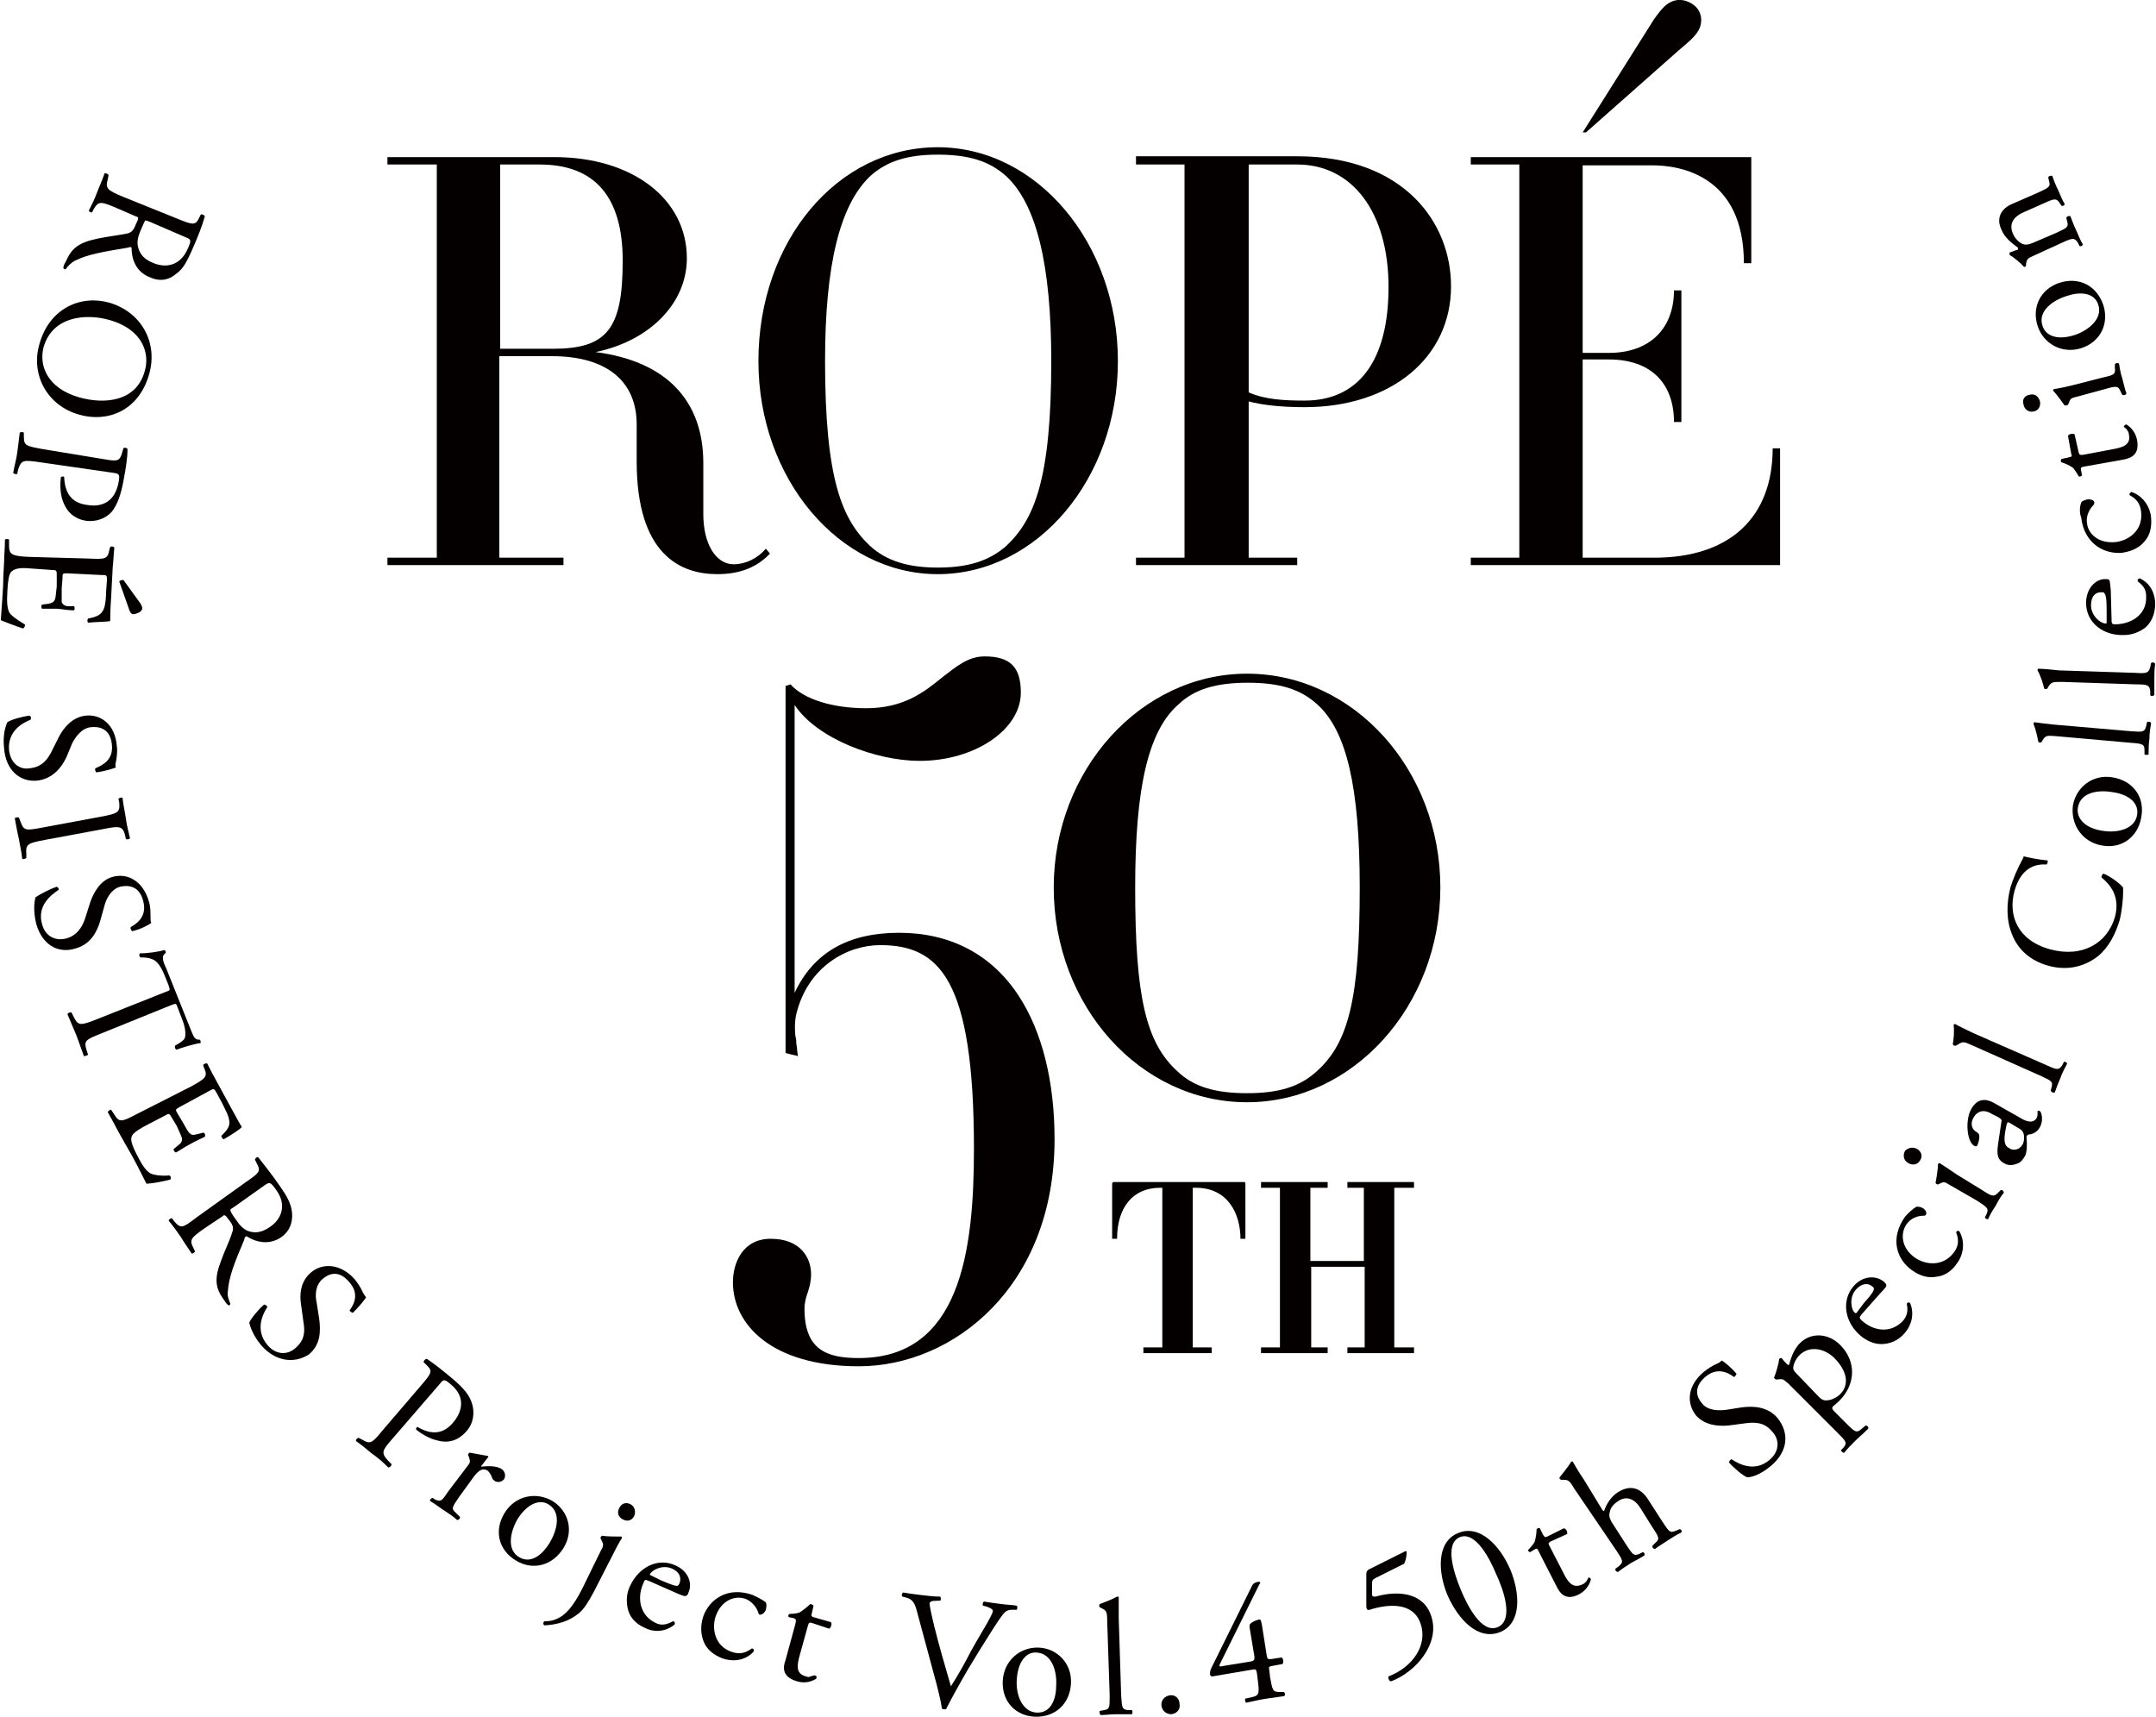
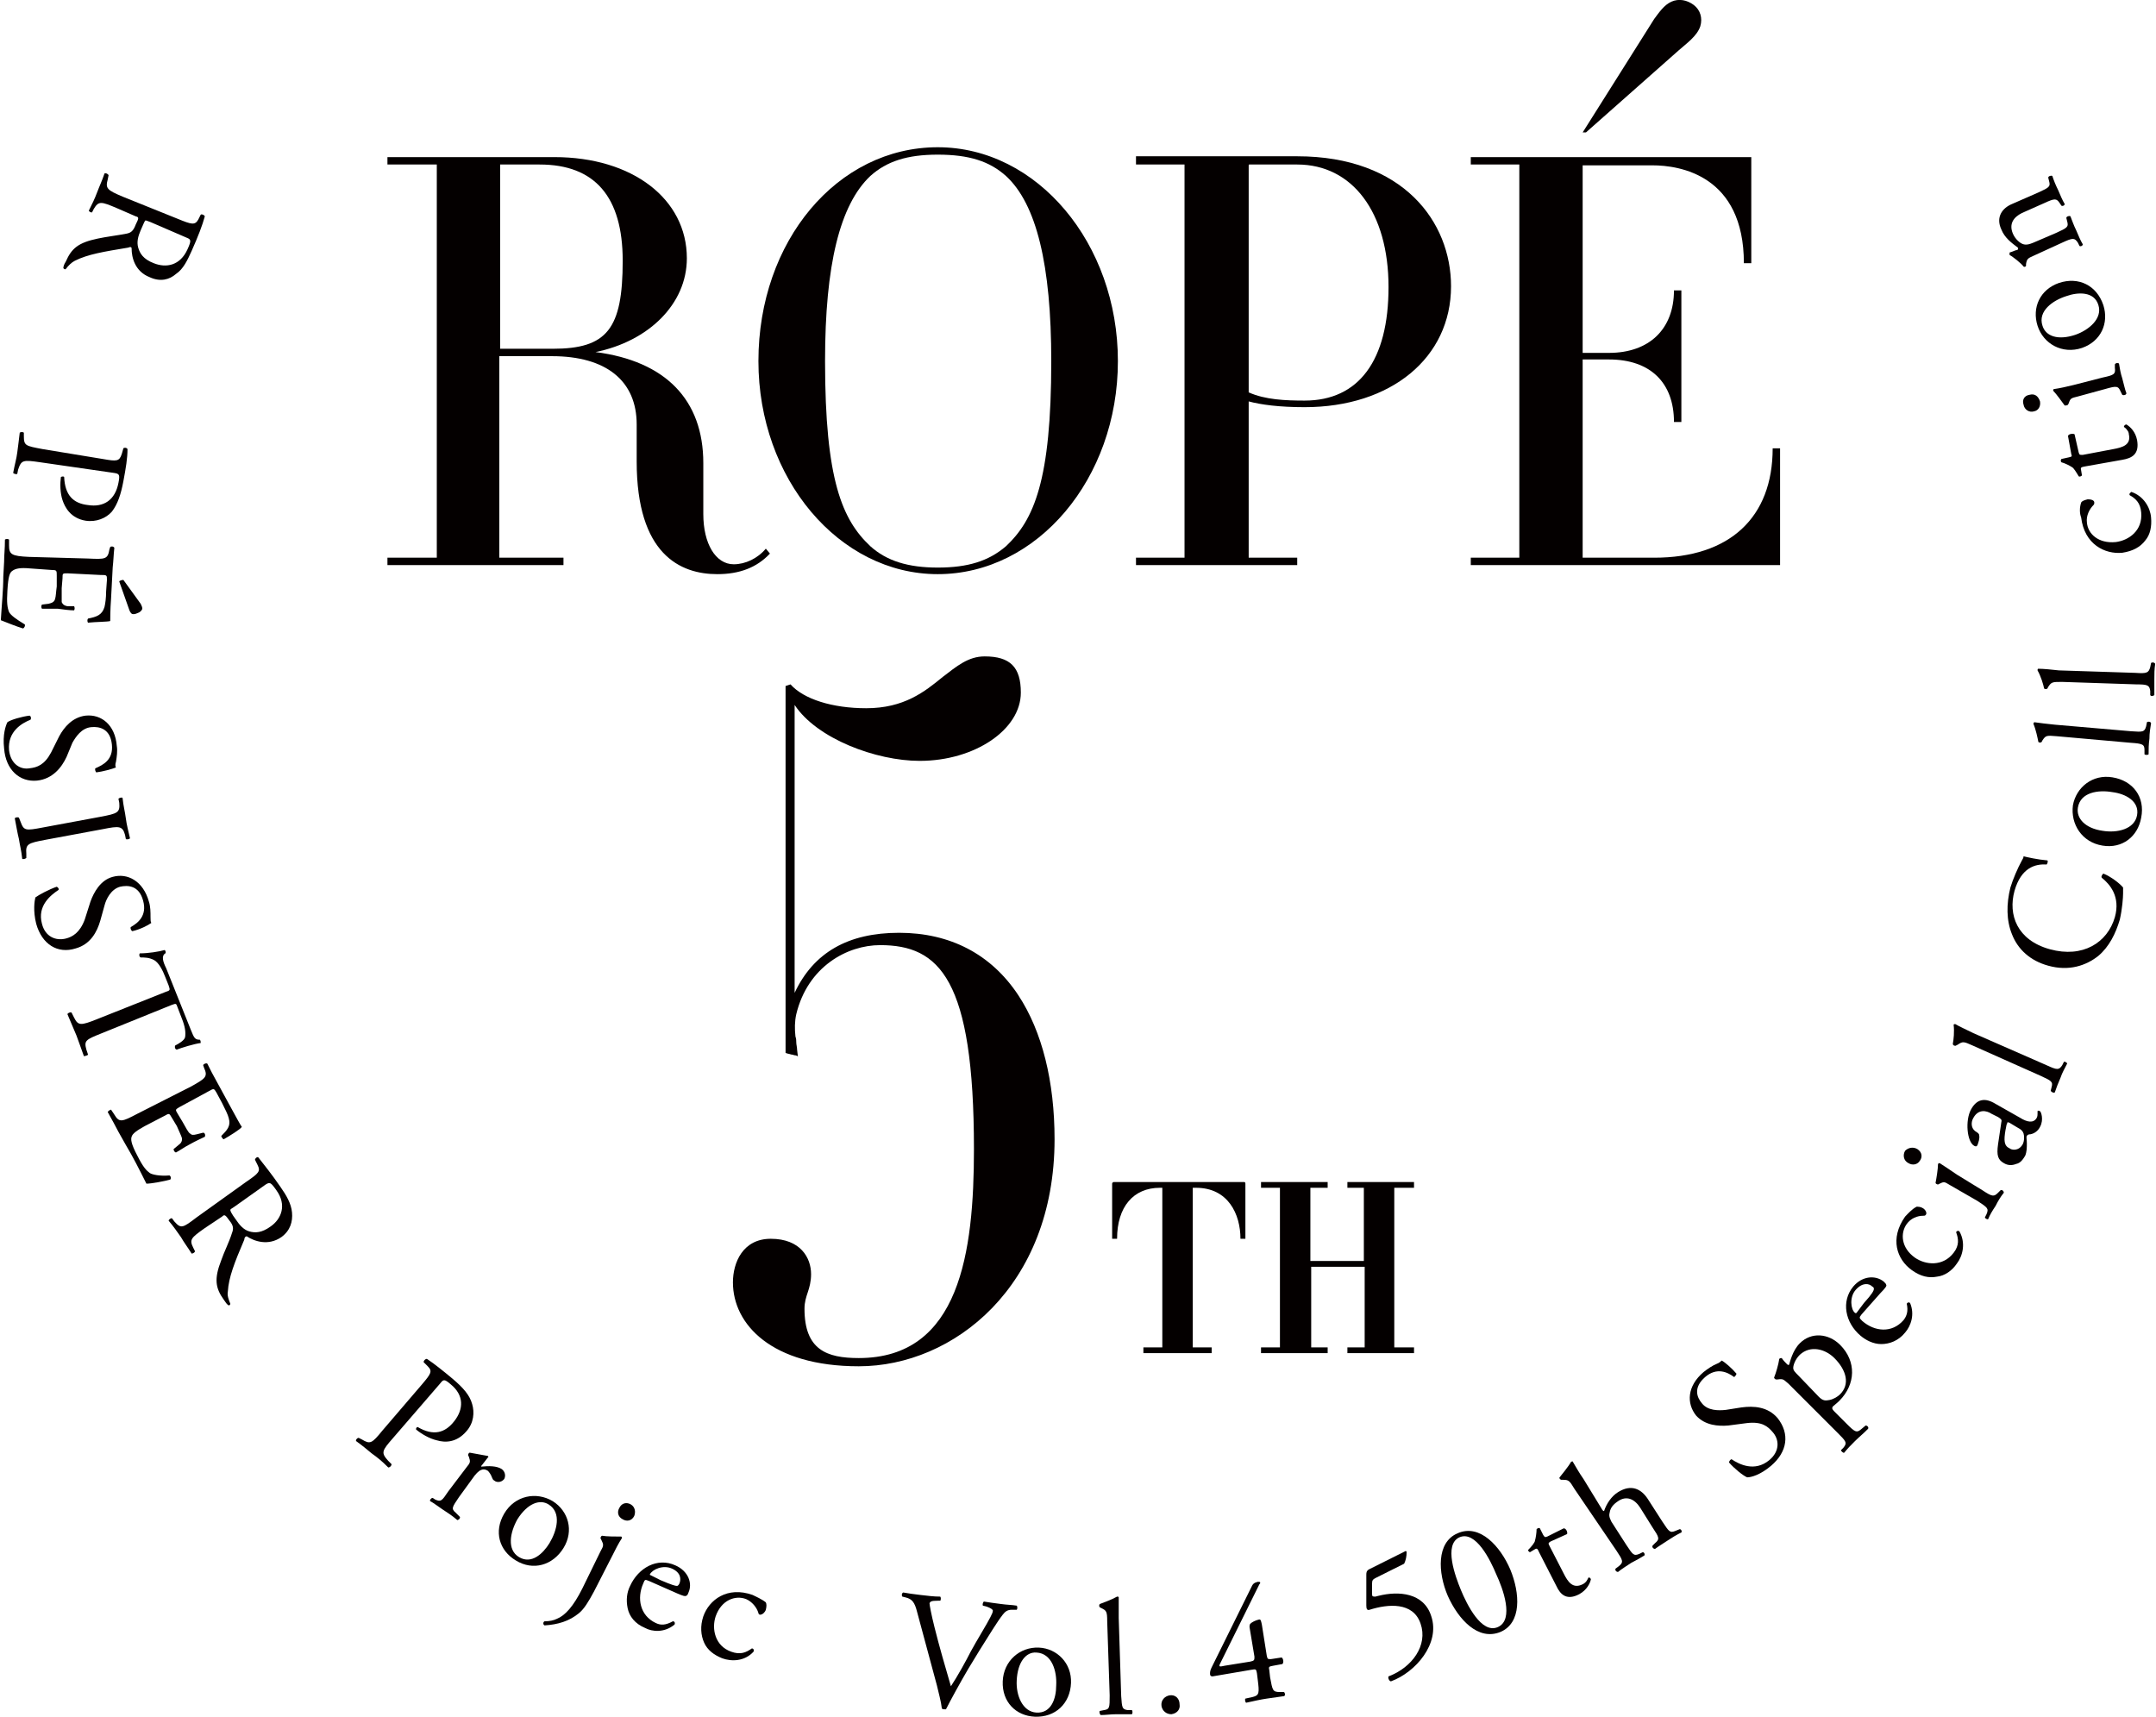
<svg xmlns="http://www.w3.org/2000/svg" version="1.1" id="レイヤー_1" x="0px" y="0px" viewBox="0 0 262.1 208.7" style="enable-background:new 0 0 262.1 208.7;" xml:space="preserve">
  <style type="text/css">
	.st0{fill:#040000;}
</style>
  <path class="st0" d="M21.6,26.6c1.7,0.7,2.1,0.8,2.5,0.1l0.3-0.6c0.1-0.1,0.4,0,0.5,0.2c-0.3,1.1-0.8,2.4-1.6,4.2  c-0.5,1.1-1,2.2-1.9,2.8c-0.8,0.7-1.9,1-3.2,0.4C16.4,33,16,31.3,16,30.2C16,30,15.8,30,15.6,30.1c-3,0.5-4.9,0.8-6.5,1.6  c-0.4,0.2-0.8,0.6-1.1,1c-0.1,0.1-0.2,0-0.3-0.1c0-0.2,0.1-0.5,0.3-0.8c0.7-1.6,1.5-2.3,3.9-2.8c0.9-0.2,2.5-0.4,3.5-0.6  c0.5-0.1,0.8-0.3,1.1-1.1c0.4-0.8,0.4-0.9,0-1l-2.3-1c-1.9-0.8-2.2-0.9-2.8,0.1l-0.2,0.4c-0.1,0.1-0.4-0.1-0.4-0.2  c0.4-0.8,0.7-1.4,1-2.2c0.3-0.8,0.6-1.4,0.9-2.3c0.1-0.1,0.4,0,0.5,0.2l-0.1,0.5c-0.3,1.1-0.1,1.3,1.8,2.1L21.6,26.6z M18.3,27  c-0.3-0.1-0.5-0.2-0.6-0.2c-0.1,0-0.2,0.3-0.6,1.2c-0.3,0.7-0.5,1.4-0.3,2.1c0.2,0.7,0.6,1.4,1.9,1.9c1.5,0.6,3.2,0.3,4.1-1.7  c0.5-1.1,0.4-1.2-0.1-1.4L18.3,27z" />
-   <path class="st0" d="M13.3,36.8c3.8,1.1,6,4.8,4.8,8.8c-1.3,4.4-5.1,5.8-8.5,4.8c-3.9-1.1-5.9-4.9-4.8-8.6  C6,37.5,9.8,35.8,13.3,36.8 M9.6,48.3c3.2,0.9,7,0.5,8-3.2c0.6-2-0.1-5-4.3-6.2c-2.8-0.8-6.9-0.5-8,3.3C4.7,44.5,5.8,47.2,9.6,48.3" />
  <path class="st0" d="M4.9,56.2c-2.1-0.3-2.3-0.3-2.7,0.9l-0.1,0.5c-0.1,0.1-0.4,0-0.5-0.1C1.8,56.4,2,55.8,2.1,55  c0.1-0.8,0.2-1.5,0.3-2.4c0.1-0.1,0.4-0.1,0.5,0l0,0.4c0,1.2,0.2,1.2,2.3,1.6l7.3,1.2c1.7,0.3,2,0.3,2.3-0.6l0.2-0.7  c0.1-0.1,0.4-0.1,0.5,0.1c0,1.1-0.2,2.3-0.5,3.9c-0.3,1.6-0.7,2.8-1.4,3.7c-0.7,0.8-1.9,1.3-3.2,1.1c-1.8-0.3-2.5-1.6-2.8-2.5  c-0.3-0.9-0.3-2-0.2-2.8c0.1-0.1,0.4-0.1,0.4,0c0.1,2.2,1.1,3.2,2.9,3.4c1.9,0.3,3.3-0.6,3.7-2.7c0.2-1,0.1-1.1-0.5-1.2L4.9,56.2z" />
  <path class="st0" d="M10.7,67.9c2.1,0.1,2.4,0.1,2.6-1.1l0.1-0.3c0.1-0.1,0.4-0.1,0.5,0.1c-0.1,0.9-0.1,1.5-0.2,2.4l-0.2,3.8  c-0.1,1.3-0.1,2.5-0.1,2.7c-0.3,0.1-1.8,0.1-2.7,0.2c-0.1-0.1-0.1-0.4,0-0.5c1-0.2,1.7-0.4,2-1.4c0.1-0.4,0.2-1.1,0.2-1.9l0.1-1.4  c0-0.6,0-0.6-0.8-0.6l-4-0.2c-0.6,0-0.6,0-0.6,0.6l-0.1,1.2c0,0.8,0,1.5,0,1.7c0.1,0.2,0.2,0.4,0.7,0.5L9,73.7  c0.1,0.1,0.1,0.4,0,0.5c-0.5,0-1.3-0.1-2-0.2c-0.7,0-1.5,0-1.9,0c-0.1-0.1-0.1-0.4,0-0.5l0.8-0.1c0.4-0.1,0.7-0.2,0.8-0.6  c0.1-0.3,0.1-0.8,0.2-1.5L6.9,70c0-0.6,0-0.7-0.5-0.7l-2.8-0.2c-1.1-0.1-1.7,0-2.1,0.3c-0.3,0.2-0.5,0.6-0.6,2.4  c-0.1,1.5,0,2.1,0.2,2.6c0.2,0.4,0.9,0.9,1.9,1.5c0.1,0.1,0,0.4-0.2,0.5c-0.7-0.2-2.2-0.8-2.7-1c0.1-1.8,0.3-3.6,0.3-5.3l0.1-1.8  c0-0.9,0.1-1.5,0.1-2.7c0.1-0.1,0.4-0.1,0.5,0l0,0.7c0,1.1,0.3,1.3,2.4,1.4L10.7,67.9z M14.5,70.7c0-0.1,0.3-0.2,0.5-0.2l2.1,2.9  c0.1,0.2,0.2,0.4,0.2,0.6c0,0.1-0.2,0.4-0.5,0.5c-0.4,0.2-0.7,0.2-0.8,0.1c-0.1-0.1-0.2-0.2-0.3-0.5L14.5,70.7z" />
  <path class="st0" d="M0.5,91c-0.2-1.7,0.2-2.8,0.4-3.2c0.4-0.3,1.8-0.7,2.7-0.8c0.2,0.1,0.2,0.4,0.1,0.5c-1,0.4-2.8,1.4-2.6,3.7  c0.2,1.7,1.4,2.4,2.5,2.2c0.9-0.1,1.8-0.4,2.6-1.9l1-2c0.6-1.1,1.6-2.3,3.2-2.5c1.9-0.2,3.6,1.1,3.8,3.7c0.1,0.6,0,1.3-0.1,1.9  c-0.1,0.3-0.1,0.6,0,0.7c-0.5,0.2-1.6,0.5-2.4,0.6c-0.1-0.1-0.2-0.4-0.1-0.5c0.9-0.4,2.2-1,2-2.9c-0.2-1.9-1.5-2.2-2.5-2.1  c-1.2,0.1-1.9,1.2-2.3,1.9L8.1,92c-0.6,1.3-1.7,2.7-3.6,2.9C2.4,95.1,0.7,93.6,0.5,91" />
  <path class="st0" d="M12.2,99.3c2.1-0.4,2.4-0.5,2.3-1.7l-0.1-0.5c0.1-0.1,0.4-0.2,0.5-0.1c0.1,1,0.3,1.7,0.4,2.5  c0.1,0.8,0.3,1.5,0.5,2.4c0,0.1-0.4,0.2-0.5,0.1l-0.1-0.5c-0.3-1.1-0.7-1.1-2.7-0.7l-7,1.3c-2.1,0.4-2.4,0.5-2.3,1.7l0,0.5  c-0.1,0.1-0.4,0.2-0.5,0.1c-0.1-1-0.3-1.7-0.4-2.4c-0.2-0.8-0.3-1.5-0.5-2.5c0-0.1,0.3-0.2,0.5-0.1l0.2,0.5c0.4,1.1,0.6,1.1,2.7,0.7  L12.2,99.3z" />
  <path class="st0" d="M4.4,112.3c-0.4-1.6-0.2-2.8-0.1-3.2c0.4-0.3,1.7-1,2.6-1.3c0.2,0.1,0.3,0.3,0.2,0.4c-0.9,0.6-2.6,1.9-2,4.1  c0.4,1.6,1.7,2.1,2.9,1.8c0.8-0.2,1.7-0.7,2.3-2.3l0.7-2.2c0.4-1.1,1.2-2.6,2.7-3c1.8-0.5,3.7,0.5,4.4,3c0.2,0.6,0.2,1.3,0.2,1.9  c0,0.3,0,0.6,0.1,0.7c-0.4,0.3-1.4,0.8-2.3,1c-0.1,0-0.3-0.3-0.2-0.5c0.9-0.5,2-1.4,1.5-3.2c-0.5-1.9-1.9-1.9-2.8-1.7  c-1.1,0.3-1.7,1.5-1.9,2.3l-0.5,1.8c-0.4,1.4-1.2,2.9-3,3.4C7,116,5.1,114.8,4.4,112.3" />
  <path class="st0" d="M12.4,125.6c-2,0.8-2.2,0.9-1.9,2l0.2,0.6c0,0.1-0.4,0.2-0.5,0.2c-0.4-1.1-0.6-1.7-0.9-2.5  c-0.3-0.7-0.6-1.4-1.1-2.6c0-0.1,0.3-0.3,0.5-0.2l0.3,0.6c0.5,1,0.8,1,2.8,0.2l8.3-3.3c0.6-0.2,0.6-0.2,0.4-0.8l-0.4-1  c-0.3-0.8-0.8-1.8-1.4-2.1c-0.6-0.3-1.1-0.3-1.6-0.3c-0.2-0.1-0.2-0.4-0.1-0.5c1,0,2.3-0.2,3-0.4c0.1,0,0.2,0.3,0.1,0.4  c-0.5,0.3-0.3,1,0.1,1.8l3,7.5c0.4,1,0.5,1.2,1.1,1.2c0.1,0.1,0.1,0.3,0.1,0.4c-0.8,0.1-2.4,0.6-2.9,0.8c-0.2,0-0.3-0.3-0.2-0.5  c0.4-0.2,1.1-0.6,1.2-1c0.1-0.6,0-1.3-0.4-2.3l-0.5-1.3c-0.2-0.6-0.2-0.5-0.8-0.3L12.4,125.6z" />
  <path class="st0" d="M23.2,132.1c1.8-1,2.1-1.2,1.6-2.3l-0.1-0.3c0-0.1,0.3-0.3,0.5-0.2c0.4,0.8,0.7,1.4,1.1,2.1l1.8,3.3  c0.6,1.1,1.2,2.2,1.3,2.3c-0.2,0.3-1.5,1.1-2.2,1.5c-0.1,0-0.3-0.3-0.3-0.4c0.7-0.7,1.2-1.2,0.9-2.2c-0.1-0.4-0.4-1-0.8-1.8  l-0.7-1.3c-0.3-0.5-0.3-0.5-1-0.1l-3.5,1.9c-0.5,0.3-0.5,0.3-0.2,0.8l0.6,1c0.4,0.7,0.7,1.3,0.9,1.4c0.2,0.2,0.4,0.2,0.8,0.1  l0.8-0.2c0.2,0,0.3,0.3,0.2,0.5c-0.4,0.2-1.1,0.5-1.8,0.9c-0.6,0.3-1.3,0.8-1.7,1c-0.2,0-0.3-0.3-0.3-0.4l0.6-0.5  c0.3-0.2,0.5-0.5,0.4-0.9c-0.1-0.3-0.3-0.7-0.6-1.4l-0.6-1c-0.3-0.5-0.3-0.6-0.8-0.3l-2.5,1.3c-0.9,0.5-1.5,0.9-1.6,1.3  c-0.1,0.3-0.1,0.8,0.7,2.3c0.7,1.4,1.1,1.8,1.5,2.1c0.3,0.2,1.2,0.4,2.4,0.3c0.2,0.1,0.2,0.4,0.1,0.5c-0.7,0.2-2.3,0.5-2.9,0.5  c-0.8-1.6-1.6-3.2-2.5-4.7l-0.9-1.6c-0.4-0.8-0.7-1.3-1.3-2.4c0-0.1,0.3-0.3,0.4-0.3l0.4,0.6c0.6,1,0.9,0.9,2.8-0.1L23.2,132.1z" />
  <path class="st0" d="M29.9,143.7c1.6-1.1,1.8-1.3,1.4-2.1L31,141c0-0.2,0.3-0.4,0.4-0.3c0.7,0.9,1.6,2,2.7,3.6c0.7,1,1.3,2,1.4,3.1  c0.1,1.1-0.2,2.2-1.3,3c-1.6,1.1-3.3,0.5-4.2-0.1c-0.2,0-0.3,0.2-0.3,0.4c-1.2,2.8-1.9,4.6-2,6.3c-0.1,0.5,0.1,1,0.3,1.5  c0,0.1-0.1,0.2-0.2,0.2c-0.2-0.1-0.4-0.4-0.6-0.7c-1-1.4-1.2-2.5-0.3-4.8c0.3-0.9,1-2.3,1.3-3.3c0.2-0.5,0.2-0.9-0.3-1.5  c-0.5-0.7-0.6-0.8-0.9-0.5l-2.1,1.4c-1.7,1.2-1.9,1.4-1.4,2.4l0.2,0.4c0,0.2-0.3,0.3-0.4,0.3c-0.5-0.8-0.9-1.3-1.3-2  c-0.5-0.7-0.9-1.3-1.5-2c0-0.1,0.2-0.3,0.4-0.3l0.3,0.4c0.8,0.9,1,0.8,2.7-0.5L29.9,143.7z M28.5,146.7c-0.3,0.2-0.5,0.3-0.5,0.4  c0,0.1,0.1,0.4,0.7,1.2c0.4,0.6,0.9,1.2,1.6,1.4c0.7,0.2,1.5,0.2,2.6-0.6c1.3-0.9,2-2.6,0.7-4.4c-0.7-1-0.8-1-1.3-0.7L28.5,146.7z" />
-   <path class="st0" d="M31.8,163.6c-1.1-1.3-1.4-2.4-1.5-2.8c0.2-0.5,1.1-1.6,1.8-2.2c0.2,0,0.4,0.2,0.4,0.3c-0.6,0.9-1.5,2.8,0,4.6  c1.1,1.3,2.5,1.2,3.4,0.4c0.7-0.6,1.3-1.4,1-3.1l-0.3-2.2c-0.2-1.2-0.1-2.8,1.2-3.9c1.4-1.2,3.6-1.1,5.3,0.8c0.4,0.5,0.8,1.1,1,1.6  c0.1,0.2,0.3,0.5,0.4,0.6c-0.2,0.4-1,1.3-1.6,1.9c-0.1,0-0.4-0.2-0.4-0.3c0.6-0.8,1.2-2.1-0.1-3.5c-1.3-1.5-2.5-0.9-3.2-0.3  c-0.9,0.8-0.9,2-0.7,2.9l0.3,1.9c0.2,1.5,0.2,3.2-1.3,4.4C35.7,165.8,33.5,165.5,31.8,163.6" />
  <path class="st0" d="M47.8,174.8c-1.4,1.6-1.5,1.8-0.6,2.8l0.4,0.4c0,0.2-0.2,0.4-0.4,0.4c-0.8-0.8-1.3-1.2-2-1.7  c-0.6-0.5-1.2-1-1.9-1.5c-0.1-0.1,0.1-0.4,0.3-0.4l0.4,0.2c1,0.6,1.2,0.5,2.5-1.1l4.8-5.6c1.1-1.3,1.3-1.6,0.7-2.2l-0.5-0.5  c0-0.2,0.2-0.4,0.4-0.4c0.9,0.6,1.9,1.4,3.1,2.4c1.3,1.1,2.1,2,2.4,3.1c0.3,1,0.2,2.3-0.7,3.3c-1.2,1.4-2.6,1.4-3.6,1.1  c-0.9-0.2-1.9-0.8-2.5-1.3c-0.1-0.1,0.1-0.4,0.2-0.3c1.9,1.1,3.3,0.7,4.4-0.7c1.2-1.5,1.2-3.2-0.4-4.5c-0.8-0.7-0.9-0.6-1.3-0.1  L47.8,174.8z" />
  <path class="st0" d="M56.7,178.4c0.5-0.6,0.5-0.7,0.3-1.3l-0.1-0.2c0-0.1,0.1-0.3,0.2-0.3c0.5,0.1,1.6,0.3,2.2,0.4  c0.1,0.1,0.1,0.1,0,0.2l-0.7,0.9c-0.1,0.1-0.1,0.1-0.1,0.2c0.9-0.1,1.9-0.1,2.5,0.3c0.4,0.3,0.5,0.8,0.3,1.2c-0.4,0.5-1,0.4-1.2,0.2  c-0.2-0.1-0.2-0.2-0.3-0.4c-0.1-0.3-0.3-0.6-0.5-0.8c-0.3-0.2-0.6-0.2-0.8-0.1c-0.3,0.1-0.7,0.5-1.1,1.1l-1.6,2.2  c-0.8,1.2-1,1.4-0.4,1.9l0.5,0.5c0.1,0.2-0.2,0.4-0.3,0.4c-0.7-0.6-1.2-0.9-1.8-1.3c-0.6-0.4-1.1-0.8-1.5-1  c-0.1-0.1,0.1-0.4,0.3-0.4l0.3,0.2c0.7,0.3,0.8,0.2,1.6-1L56.7,178.4z" />
  <path class="st0" d="M68.5,188.2c-1.3,2.1-3.7,2.8-5.8,1.5c-2-1.2-2.7-3.5-1.4-5.7c1.3-2.2,3.9-2.7,5.9-1.5  C69.1,183.7,69.8,186.1,68.5,188.2 M66.7,182.9c-1.1-0.7-2.6-0.1-3.8,1.8c-0.9,1.6-1.3,3.7,0.2,4.6c1.5,0.9,2.9-0.4,3.7-1.7  C67.7,186.1,68.3,183.9,66.7,182.9" />
  <path class="st0" d="M73,188.6c0.4-0.7,0.4-0.8,0.1-1.4l-0.1-0.2c0-0.1,0.1-0.3,0.2-0.3c0.5,0.1,1.7,0.1,2.3,0.1  c0.1,0,0.1,0.1,0.1,0.2c-0.4,0.6-0.8,1.4-1.2,2.2l-2.2,4.3c-0.7,1.3-1.2,2.1-1.8,2.6c-1.2,1-2.6,1.4-4.2,1.5c-0.2-0.1-0.2-0.4,0-0.5  c0.6,0,1.1-0.1,1.5-0.3c1-0.4,2-1.5,3.1-3.7L73,188.6z M77.1,184.3c-0.3,0.6-0.9,0.7-1.4,0.4c-0.6-0.3-0.7-0.9-0.4-1.4  c0.3-0.6,0.9-0.7,1.4-0.4C77.2,183.2,77.3,183.8,77.1,184.3" />
  <path class="st0" d="M78.9,192.2c-0.5-0.2-0.5-0.2-0.7,0.3c-0.8,1.8-0.4,3.9,1.5,4.8c0.6,0.3,1.2,0.3,2.1-0.2c0.2,0,0.3,0.2,0.2,0.4  c-1.2,1-2.7,0.9-3.6,0.4c-1.2-0.5-1.9-1.4-2.1-2.4c-0.2-1-0.1-1.9,0.3-2.7c1-2.2,3.3-3.5,5.5-2.5c1.6,0.7,2.1,2.2,1.6,3.3  c-0.1,0.3-0.2,0.4-0.3,0.4c-0.1,0.1-0.4,0-1.1-0.3L78.9,192.2z M80.3,192.1c1.4,0.6,1.8,0.7,2,0.7c0.1,0,0.2-0.1,0.3-0.3  c0.2-0.5,0.2-1.3-0.9-1.8c-1.1-0.5-2.4,0.1-2.7,0.7c0,0,0,0.1,0.1,0.1L80.3,192.1z" />
  <path class="st0" d="M93.1,194.8c0.1,0.2,0.1,0.5,0,0.9c-0.1,0.3-0.4,0.6-0.7,0.6c-0.1,0-0.2-0.1-0.2-0.2c-0.2-0.7-0.8-1.4-1.5-1.7  c-1.3-0.5-3,0.1-3.7,2.1c-0.5,1.5-0.1,3.6,1.9,4.3c1.1,0.4,1.8,0.1,2.5-0.4c0.2,0,0.3,0.2,0.2,0.4c-1.1,1.2-2.7,1.2-3.8,0.8  c-1-0.4-1.8-1-2.2-1.9c-0.4-0.9-0.5-2-0.1-3.2c0.7-2,2.9-3.7,6-2.6C91.9,194.1,92.6,194.4,93.1,194.8" />
-   <path class="st0" d="M98.7,197.3c-0.3-0.1-0.4,0-0.5,0.4l-1,3.6c-0.3,1.1-0.5,2.2,0.8,2.5c0.2,0.1,0.4,0.1,0.5,0  c0.2,0,0.5-0.2,0.6-0.1c0.2,0,0.2,0.3,0.1,0.4c-0.5,0.3-1.3,0.6-2.3,0.3c-1.7-0.5-1.8-1.5-1.4-2.6l1.2-4.4c0.1-0.5,0.1-0.6-0.3-0.7  l-0.5-0.1c-0.1-0.1-0.1-0.3,0.1-0.4c0.6,0,1.2-0.1,1.4-0.3c0.3-0.2,0.8-0.6,1.1-0.9c0.1,0,0.3,0.1,0.4,0.2l-0.2,0.9  c-0.1,0.3-0.1,0.4,0.2,0.5l2.1,0.6c0.2,0.2,0,0.7-0.2,0.8L98.7,197.3z" />
  <path class="st0" d="M111.5,196c-0.3-1.2-0.6-1.6-1.4-1.8l-0.4-0.1c-0.1-0.1-0.1-0.4,0.1-0.5c0.6,0.1,1.2,0.2,2.1,0.3  c0.9,0.1,1.6,0.2,2.4,0.2c0.1,0.1,0.1,0.4,0,0.5l-0.3,0c-0.8,0-0.9,0.1-1,0.3c0,0.2,0.2,1.3,0.6,2.9c0.6,2.4,1.3,4.8,2,7.2  c0.8-1.2,1.9-3.2,2.4-4.2c0.7-1.3,2-3.4,2.4-4.2c0.2-0.4,0.3-0.6,0.3-0.8c0-0.1-0.2-0.3-0.8-0.5l-0.4-0.1c-0.1-0.1,0-0.4,0.1-0.5  c0.6,0.1,1.3,0.2,2.1,0.3c0.7,0.1,1.3,0.1,1.9,0.2c0.1,0.1,0.1,0.4,0,0.5l-0.6,0c-0.5,0-0.8,0.2-1.1,0.6c-0.7,0.9-1.6,2.4-2.8,4.3  l-1.4,2.3c-1,1.7-2.2,3.9-2.7,4.9c-0.1,0-0.1,0-0.2,0c-0.1,0-0.2,0-0.3-0.1c-0.1-0.9-0.4-1.9-0.6-2.8L111.5,196z" />
  <path class="st0" d="M130.2,204.6c-0.1,2.5-1.9,4.2-4.4,4.1c-2.3-0.1-4-1.8-3.9-4.3c0.1-2.5,2.1-4.2,4.4-4.1  C128.5,200.4,130.3,202.2,130.2,204.6 M126,200.9c-1.3-0.1-2.3,1.2-2.4,3.4c-0.1,1.8,0.7,3.8,2.4,3.9c1.8,0.1,2.4-1.7,2.4-3.3  C128.5,203.2,127.9,201,126,200.9" />
  <path class="st0" d="M136.3,206.2c0.1,1.4,0.1,1.6,0.8,1.7l0.5,0c0.1,0.1,0.1,0.4,0,0.5c-0.7,0-1.2,0-1.9,0c-0.7,0-1.3,0.1-1.9,0.1  c-0.1-0.1-0.2-0.4-0.1-0.5l0.5-0.1c0.7-0.1,0.7-0.3,0.7-1.8l-0.3-9c0-1.2-0.1-1.3-0.7-1.6l-0.2-0.1c-0.1-0.1-0.1-0.3,0-0.4  c0.5-0.2,1.4-0.5,2.1-0.9c0.1,0,0.2,0,0.2,0.1c0,0.6,0,1.6,0,2.5L136.3,206.2z" />
  <path class="st0" d="M141.2,207.4c-0.1-0.7,0.4-1.2,1-1.3c0.7-0.1,1.2,0.4,1.2,1.1c0.1,0.6-0.3,1.1-1,1.2  C141.8,208.4,141.3,208,141.2,207.4" />
  <path class="st0" d="M147.4,203.8c-0.2,0-0.3-0.1-0.3-0.3c0-0.2,0-0.4,0.2-0.8l4.9-9.9c0.1-0.2,0.2-0.3,0.4-0.4l0.3-0.1  c0.2,0,0.3,0,0.3,0.1c0,0.1,0,0.1-0.1,0.2l-4.8,9.7c-0.2,0.4,0.1,0.3,0.6,0.2l3.1-0.5c0.5-0.1,0.5-0.2,0.5-0.6l-0.6-3.6  c0-0.1,0-0.3,0.1-0.4c0.2-0.2,0.6-0.4,1-0.5c0.3-0.1,0.3,0.2,0.4,0.6l0.6,3.8c0.1,0.4,0.1,0.4,0.5,0.4l1.3-0.2  c0.2,0.1,0.3,0.6,0.1,0.8l-1.1,0.2c-0.5,0.1-0.6,0.1-0.5,0.5l0.1,0.9c0.3,1.6,0.3,1.8,1.2,1.8l0.5,0c0.1,0.1,0.2,0.4,0,0.5  c-0.7,0.1-1.4,0.2-2.1,0.3c-0.7,0.1-1.6,0.3-2.5,0.5c-0.1,0-0.2-0.4-0.1-0.5l0.9-0.2c0.8-0.2,0.8-0.5,0.6-2.1l-0.1-0.8  c-0.1-0.5-0.1-0.5-0.7-0.4L147.4,203.8z" />
  <path class="st0" d="M166.1,191.5c0-0.3,0-0.5,0.3-0.7l4.4-2.2c0.1-0.1,0.2,0,0.2,0.1c0,0.5-0.1,1-0.3,1.4l-3.4,1.7  c-0.4,0.2-0.5,0.3-0.5,0.7l0,1.3c0,0.3,0.1,0.3,0.4,0.3l0.4-0.1c2.4-0.6,5.5-0.4,6.4,2.5c1.1,3.3-1.9,6.8-4.9,7.9  c-0.2,0-0.4-0.4-0.3-0.6c2.9-1.1,4.8-3.8,3.9-6.4c-0.9-2.7-4-2.4-6.2-1.7c-0.3,0.1-0.4-0.1-0.4-0.5L166.1,191.5z" />
  <path class="st0" d="M183.6,190.8c1.2,2.9,1.4,6.5-1.2,7.6c-2.7,1.1-5.1-1.5-6.4-4.4c-1.2-2.8-1.4-6.5,1.2-7.6  C179.9,185.2,182.4,188,183.6,190.8 M177.6,193.3c0.7,1.7,2.5,5.4,4.5,4.5c2-0.9,0.6-4.7-0.2-6.4c-0.7-1.7-2.5-5.4-4.5-4.5  C175.5,187.8,176.9,191.6,177.6,193.3" />
  <path class="st0" d="M188.5,187.4c-0.3,0.2-0.3,0.2-0.1,0.6l1.7,3.3c0.5,1,1.1,1.9,2.3,1.3c0.2-0.1,0.3-0.2,0.4-0.3  c0.1-0.1,0.3-0.5,0.3-0.5c0.1-0.1,0.3,0.1,0.3,0.2c-0.1,0.5-0.5,1.3-1.4,1.8c-1.5,0.8-2.3,0.1-2.8-1l-2.1-4.1  c-0.2-0.5-0.3-0.5-0.6-0.3l-0.5,0.3c-0.1,0-0.3-0.2-0.2-0.3c0.4-0.4,0.8-0.9,0.8-1.1c0.1-0.3,0.2-1,0.2-1.4c0.1-0.1,0.3-0.2,0.4-0.1  l0.4,0.8c0.2,0.3,0.2,0.3,0.5,0.2l2-1c0.3,0,0.5,0.5,0.4,0.7L188.5,187.4z" />
  <path class="st0" d="M191.4,181c-0.6-1-0.7-1.1-1.4-1.1l-0.2,0c-0.1,0-0.3-0.2-0.2-0.3c0.3-0.4,1-1.2,1.4-1.9c0.1,0,0.2-0.1,0.2,0  c0.3,0.5,0.8,1.4,1.3,2.1l2.2,3.6c0.1,0.2,0.2,0.3,0.3,0.3c0.3-0.9,0.9-1.8,1.7-2.3c1.6-1,2.8-0.4,3.6,0.8l1.8,2.8  c0.8,1.2,0.9,1.4,1.6,1.1l0.5-0.2c0.2,0,0.3,0.3,0.2,0.4c-0.6,0.3-1.1,0.6-1.7,1c-0.6,0.4-1.1,0.7-1.5,1c-0.2,0-0.4-0.2-0.3-0.4  l0.3-0.3c0.6-0.5,0.5-0.7-0.3-1.9l-1.5-2.4c-0.7-1.1-1.7-1.5-2.7-0.8c-0.6,0.4-0.9,0.8-1,1.3c-0.1,0.4-0.1,0.6,0.2,1.2l1.8,2.8  c0.8,1.2,0.9,1.4,1.6,1.1l0.4-0.2c0.2,0,0.3,0.3,0.2,0.4c-0.5,0.3-1,0.6-1.6,0.9c-0.6,0.4-1.1,0.7-1.6,1.1c-0.2,0-0.4-0.2-0.3-0.4  l0.4-0.3c0.6-0.5,0.5-0.7-0.3-1.9L191.4,181z" />
  <path class="st0" d="M215.3,178.2c-1.3,1.1-2.4,1.4-2.9,1.4c-0.5-0.2-1.6-1.1-2.2-1.8c0-0.2,0.2-0.4,0.3-0.4  c0.9,0.6,2.8,1.6,4.6,0.1c1.3-1.1,1.2-2.5,0.4-3.4c-0.6-0.7-1.3-1.3-3.1-1.1l-2.3,0.3c-1.2,0.1-2.8,0-3.9-1.2  c-1.2-1.5-1.1-3.6,0.9-5.3c0.5-0.4,1.1-0.8,1.6-1c0.3-0.1,0.5-0.3,0.6-0.4c0.4,0.2,1.3,1,1.8,1.6c0,0.1-0.2,0.4-0.3,0.4  c-0.8-0.6-2.1-1.2-3.5,0c-1.5,1.3-1,2.5-0.4,3.2c0.7,0.9,2,0.9,2.9,0.8l1.9-0.3c1.5-0.2,3.2-0.1,4.4,1.3  C217.6,174.3,217.3,176.5,215.3,178.2" />
  <path class="st0" d="M217.4,168.2c-0.6-0.5-0.6-0.6-1.3-0.5l-0.2,0c-0.1,0-0.3-0.2-0.2-0.3c0.2-0.5,0.5-1.5,0.6-2.2  c0.1-0.1,0.2-0.1,0.3-0.1c0.2,0.3,0.4,0.5,0.6,0.7c0.1,0.1,0.2,0.2,0.3,0.1c0.1-0.3,0.4-1.7,1.3-2.6c1.4-1.4,3.5-1.2,4.9,0.2  c2,2,1.9,4.8-0.1,6.8c-0.3,0.3-0.7,0.6-0.8,0.7c-0.1,0.2-0.1,0.3,0.2,0.6l1.5,1.5c1,1,1.2,1.1,1.7,0.7l0.6-0.5  c0.2,0,0.4,0.2,0.3,0.4c-0.7,0.7-1.1,1-1.6,1.5c-0.5,0.5-0.9,0.9-1.3,1.4c-0.1,0.1-0.4-0.2-0.4-0.3l0.3-0.3c0.5-0.6,0.3-0.8-0.7-1.8  L217.4,168.2z M221.1,169.8c0.5,0.5,0.8,0.5,1.3,0.4c0.5-0.1,1-0.4,1.3-0.7c1.2-1.2,0.8-2.9-0.7-4.4c-1.1-1.1-2.9-1.6-4.2-0.4  c-0.6,0.6-0.8,1.3-0.8,1.6c0,0.3,0.2,0.5,0.7,1L221.1,169.8z" />
  <path class="st0" d="M226.3,159.8c-0.3,0.4-0.3,0.4,0.1,0.8c1.5,1.3,3.6,1.5,5-0.1c0.4-0.5,0.6-1.1,0.4-2c0.1-0.2,0.3-0.2,0.4-0.1  c0.6,1.4,0.1,2.8-0.6,3.6c-0.8,1-1.9,1.4-2.9,1.4c-1,0-1.9-0.5-2.5-1c-1.9-1.6-2.4-4.2-0.9-6c1.1-1.3,2.7-1.4,3.7-0.6  c0.2,0.2,0.3,0.3,0.3,0.4c0.1,0.1-0.1,0.4-0.7,1L226.3,159.8z M226.6,158.4c1-1.1,1.2-1.5,1.2-1.7c0-0.1,0-0.2-0.2-0.3  c-0.4-0.4-1.2-0.5-2,0.4c-0.8,0.9-0.6,2.4-0.1,2.8c0,0,0.1,0.1,0.2,0L226.6,158.4z" />
  <path class="st0" d="M233,146.7c0.2,0,0.5,0,0.8,0.2c0.3,0.2,0.5,0.6,0.3,0.8c-0.1,0.1-0.1,0.1-0.3,0.1c-0.7,0-1.5,0.3-2,1  c-0.8,1.1-0.7,2.9,1,4.1c1.3,0.9,3.4,1.1,4.7-0.6c0.7-0.9,0.6-1.7,0.3-2.5c0.1-0.2,0.3-0.2,0.4-0.1c0.8,1.4,0.4,3-0.3,3.9  c-0.6,0.9-1.5,1.5-2.4,1.6c-1,0.2-2,0-3.1-0.8c-1.8-1.3-2.7-3.8-0.8-6.5C231.9,147.6,232.4,147,233,146.7" />
  <path class="st0" d="M233.1,139.7c0.6,0.4,0.6,1,0.3,1.4c-0.3,0.5-0.9,0.6-1.4,0.3c-0.6-0.3-0.7-1-0.4-1.5  C232,139.5,232.6,139.4,233.1,139.7 M237.1,144.1c-0.7-0.4-0.7-0.5-1.3-0.2l-0.2,0.1c-0.1,0-0.3-0.1-0.3-0.2  c0.1-0.5,0.3-1.7,0.3-2.3c0.1-0.1,0.1-0.1,0.2-0.1c0.6,0.4,1.4,0.9,2.1,1.4l3.1,1.9c1.2,0.8,1.4,0.8,1.9,0.3l0.3-0.3  c0.2-0.1,0.4,0.1,0.4,0.3c-0.4,0.5-0.7,1-1,1.6c-0.4,0.6-0.7,1.1-0.9,1.6c-0.1,0.1-0.4-0.1-0.4-0.2l0.2-0.4c0.3-0.7,0.1-0.8-1.1-1.6  L237.1,144.1z" />
  <path class="st0" d="M243.3,136.4c0.1-0.3-0.1-0.4-0.4-0.6l-0.8-0.4c-0.6-0.4-1.6-0.6-2.2,0.5c-0.3,0.5-0.3,1.2,0.2,1.6  c0.3,0.2,0.5,0.3,0.5,0.5c0.1,0.4-0.1,0.9-0.2,1.2c-0.1,0.2-0.2,0.2-0.4,0.1c-0.9-0.5-1.1-3.1-0.4-4.4c0.7-1.3,1.7-1.5,3-0.7l3,1.7  c0.8,0.5,1.6,0.7,2,0c0.1-0.2,0.1-0.4,0.1-0.5c0-0.1,0-0.2,0-0.3c0-0.1,0.2-0.1,0.3,0c0.1,0,0.5,1,0,1.9c-0.2,0.4-0.6,0.8-1.2,0.9  c-0.1,0-0.3,0-0.4,0.2c-0.1,0.1,0,0.4,0,0.9c0,0.5,0,1-0.2,1.5c-0.3,0.5-0.6,0.9-1.1,1c-0.5,0.2-1,0.2-1.5-0.1  c-0.7-0.4-0.9-0.9-0.7-2.3L243.3,136.4z M245.9,139.1c0.2-0.4,0.2-1,0.1-1.3c-0.1-0.3-0.3-0.5-0.7-0.7l-1-0.6  c-0.2-0.1-0.3-0.1-0.3,0.1c-0.1,0.1-0.1,0.4-0.2,0.8c-0.2,1.2-0.2,1.9,0.5,2.2C244.5,139.8,245.4,140,245.9,139.1" />
  <path class="st0" d="M248.8,129.5c1.3,0.6,1.5,0.6,1.9,0l0.2-0.4c0.1-0.1,0.4,0.1,0.4,0.2c-0.3,0.6-0.6,1.1-0.8,1.7  c-0.3,0.7-0.5,1.2-0.7,1.8c-0.1,0.1-0.4,0-0.5-0.2l0.1-0.4c0.2-0.7,0-0.8-1.3-1.4l-8.3-3.7c-1.1-0.5-1.2-0.5-1.8-0.1l-0.2,0.1  c-0.1,0.1-0.4,0-0.4-0.2c0.1-0.5,0.2-1.5,0.1-2.3c0-0.1,0.1-0.1,0.2-0.1c0.5,0.3,1.4,0.7,2.2,1.1L248.8,129.5z" />
  <path class="st0" d="M244.6,113.6c-0.7-1.7-0.7-3.7-0.2-5.7c0.3-1,0.9-2.4,1.4-3.3c0.1-0.2,0.2-0.3,0.2-0.5c0.4,0.1,1.7,0.4,2.9,0.5  c0.1,0.1,0,0.4-0.1,0.5c-1.4-0.1-3.1,0.4-3.9,3.2c-0.8,2.9,0.3,6,4.3,7.1c4,1.1,7-0.8,7.9-3.9c0.7-2.5-0.6-4-1.6-4.8  c-0.1-0.2,0.1-0.4,0.2-0.5c1,0.4,2.1,1.3,2.4,1.7c0,0.2,0,0.5,0,0.7c0,0.5-0.1,1.9-0.4,3.2c-0.5,1.7-1.3,3.3-2.6,4.4  c-1.5,1.2-3.6,1.9-6.1,1.2C246.8,116.8,245.3,115.4,244.6,113.6" />
  <path class="st0" d="M256.8,94.5c2.5,0.4,4,2.4,3.5,4.9c-0.4,2.3-2.3,3.8-4.7,3.4c-2.5-0.4-3.9-2.6-3.6-4.9  C252.4,95.7,254.4,94.1,256.8,94.5 M252.6,98.2c-0.2,1.3,0.9,2.5,3,2.8c1.8,0.3,3.9-0.2,4.2-1.9c0.3-1.7-1.4-2.6-3-2.8  C255.1,96,252.9,96.3,252.6,98.2" />
  <path class="st0" d="M259.1,88.9c1.4,0.1,1.6,0.1,1.8-0.6l0.1-0.5c0.1-0.1,0.4-0.1,0.5,0.1c-0.1,0.7-0.2,1.2-0.2,1.9  c-0.1,0.7-0.1,1.3-0.1,1.9c-0.1,0.1-0.4,0.1-0.5,0l0-0.5c0-0.7-0.2-0.8-1.7-0.9l-9-0.8c-1.2-0.1-1.3-0.1-1.7,0.5l-0.1,0.2  c-0.1,0.1-0.3,0.1-0.4,0c-0.1-0.5-0.3-1.5-0.6-2.2c0-0.1,0.1-0.2,0.1-0.2c0.6,0.1,1.6,0.2,2.5,0.3L259.1,88.9z" />
  <path class="st0" d="M259.6,81.8c1.4,0.1,1.6,0,1.8-0.7l0.1-0.5c0.1-0.1,0.4-0.1,0.5,0.1c-0.1,0.7-0.1,1.2-0.1,1.9  c0,0.7,0,1.3,0,1.9c-0.1,0.1-0.4,0.2-0.5,0l0-0.5c-0.1-0.7-0.3-0.8-1.7-0.8l-9-0.3c-1.2,0-1.3,0-1.7,0.6l-0.1,0.2  c-0.1,0.1-0.3,0.1-0.4,0c-0.1-0.5-0.4-1.5-0.8-2.2c0-0.1,0-0.2,0.1-0.2c0.6,0,1.6,0.1,2.5,0.2L259.6,81.8z" />
-   <path class="st0" d="M256.7,75.4c0,0.5,0.1,0.5,0.6,0.5c2-0.1,3.7-1.3,3.6-3.4c0-0.7-0.2-1.2-1-1.8c-0.1-0.2,0-0.3,0.2-0.4  c1.4,0.6,1.9,2,1.9,3.1c0,1.3-0.5,2.3-1.2,2.9c-0.8,0.6-1.7,0.9-2.6,0.9c-2.5,0.1-4.6-1.5-4.6-3.9c0-1.7,1.1-2.9,2.3-2.9  c0.3,0,0.4,0,0.5,0.1c0.1,0.1,0.1,0.3,0.2,1.2L256.7,75.4z M256.1,74.2c0-1.5-0.1-1.9-0.3-2.1c0-0.1-0.1-0.1-0.4-0.1  c-0.6,0-1.2,0.4-1.2,1.6c0,1.2,1.1,2.2,1.8,2.2c0,0,0.1,0,0.1-0.1L256.1,74.2z" />
  <path class="st0" d="M253,61.1c0.1-0.2,0.4-0.3,0.8-0.4c0.4,0,0.8,0.1,0.8,0.4c0,0.1,0,0.2-0.1,0.3c-0.5,0.5-0.9,1.3-0.8,2.1  c0.1,1.4,1.4,2.6,3.5,2.4c1.6-0.2,3.3-1.4,3.1-3.6c-0.1-1.2-0.7-1.7-1.4-2.1c-0.1-0.2,0.1-0.3,0.2-0.4c1.5,0.5,2.3,1.9,2.4,3.1  c0.1,1.1-0.1,2.1-0.7,2.8c-0.6,0.8-1.5,1.3-2.8,1.5c-2.1,0.2-4.6-1-5-4.3C252.8,62.4,252.8,61.7,253,61.1" />
  <path class="st0" d="M252.7,55c0.1,0.3,0.1,0.3,0.5,0.3l3.7-0.7c1.1-0.2,2.2-0.5,1.9-1.8c0-0.2-0.1-0.4-0.2-0.5  c-0.1-0.2-0.4-0.4-0.4-0.4c0-0.2,0.2-0.3,0.3-0.3c0.5,0.3,1.1,0.9,1.3,1.9c0.3,1.7-0.6,2.2-1.8,2.4l-4.5,0.8  c-0.5,0.1-0.6,0.1-0.5,0.5l0.1,0.6c-0.1,0.1-0.3,0.2-0.4,0.1c-0.3-0.5-0.6-1-0.8-1.1c-0.3-0.2-0.9-0.5-1.3-0.6  c-0.1-0.1-0.1-0.3,0-0.4l0.9-0.2c0.4-0.1,0.4-0.1,0.3-0.4l-0.4-2.2c0.1-0.3,0.7-0.3,0.8-0.2L252.7,55z" />
  <path class="st0" d="M246.7,48c0.7-0.2,1.1,0.2,1.3,0.8c0.1,0.6-0.2,1.1-0.7,1.2c-0.6,0.2-1.2-0.2-1.3-0.8  C245.8,48.6,246.1,48.1,246.7,48 M252.6,48.2c-0.8,0.2-0.9,0.2-1.1,0.8l-0.1,0.2c-0.1,0.1-0.3,0.1-0.4,0.1c-0.3-0.4-1-1.4-1.4-1.8  c0-0.1,0-0.2,0.1-0.2c0.7-0.1,1.6-0.3,2.4-0.5l3.5-0.9c1.4-0.3,1.6-0.4,1.5-1.2l0-0.4c0.1-0.2,0.4-0.2,0.5-0.1  c0.1,0.6,0.2,1.2,0.4,1.8c0.2,0.7,0.3,1.3,0.5,1.8c0,0.2-0.3,0.3-0.5,0.2l-0.2-0.4c-0.3-0.7-0.5-0.7-1.9-0.3L252.6,48.2z" />
  <path class="st0" d="M250.3,34.4c2.4-0.8,4.6,0.3,5.4,2.7c0.7,2.2-0.3,4.4-2.6,5.2c-2.4,0.8-4.7-0.5-5.4-2.7  C247,37.4,248,35.2,250.3,34.4 M248.3,39.6c0.4,1.3,1.9,1.8,4,1.1c1.7-0.6,3.3-2,2.8-3.6c-0.5-1.7-2.5-1.6-3.9-1.1  C249.6,36.5,247.7,37.8,248.3,39.6" />
  <path class="st0" d="M247.2,31.1c-0.7,0.3-0.8,0.4-0.9,1l0,0.2c0,0.1-0.2,0.2-0.3,0.1c-0.3-0.4-1.3-1.2-1.7-1.4c0-0.1,0-0.2,0-0.3  c0.4-0.1,0.7-0.3,0.9-0.3c0.1,0,0.2-0.2,0.1-0.3c-0.8-0.6-1.6-1.2-2-2.2c-0.7-1.5,0.1-2.6,1.3-3.1l3.2-1.4c1.3-0.6,1.5-0.7,1.3-1.4  l-0.1-0.4c0-0.2,0.4-0.3,0.5-0.2c0.2,0.6,0.4,1.1,0.7,1.7c0.3,0.7,0.5,1.2,0.8,1.7c0,0.2-0.3,0.3-0.4,0.2l-0.2-0.3  c-0.4-0.6-0.6-0.6-1.9,0l-2.7,1.2c-1,0.5-1.6,1.3-1.1,2.5c0.3,0.7,0.9,1.2,1.3,1.3c0.4,0.1,0.7,0,1.2-0.2l2.8-1.2  c1.3-0.6,1.5-0.7,1.3-1.4l-0.1-0.4c0-0.2,0.4-0.3,0.5-0.2c0.2,0.5,0.4,1.1,0.7,1.7c0.3,0.7,0.5,1.2,0.8,1.7c0,0.2-0.3,0.3-0.4,0.2  l-0.2-0.4c-0.4-0.6-0.6-0.6-1.9,0L247.2,31.1z" />
-   <path class="st0" d="M151.6,81.9c-12.9,0-23.5,11.7-23.5,26c0,14.4,10.5,26.1,23.5,26.1c12.9,0,23.5-11.7,23.5-26.1  C175.1,93.6,164.6,81.9,151.6,81.9 M160,130.3c-2,1.8-4.5,2.6-8.4,2.6c-3.9,0-6.5-0.8-8.4-2.6c-3.9-3.5-5.2-9.1-5.2-22.4  c0-12.2,1.6-19.1,5.3-22.3c1.9-1.8,4.5-2.6,8.4-2.6c3.9,0,6.4,0.8,8.4,2.6c0,0,0,0,0,0c3.6,3.2,5.2,10.1,5.2,22.3  C165.3,121.2,164,126.8,160,130.3" />
  <path class="st0" d="M95.5,83.4v1.5v38.8v4.3c0.2,0.1,0.4,0.1,0.7,0.2c0.2,0,0.3,0.1,0.5,0.1c0.1,0,0.2,0.1,0.3,0.1  c0,0-0.1-0.7-0.1-0.8c0-0.3-0.1-0.6-0.1-0.9c0-0.2,0-0.4-0.1-0.7c-0.1-0.9-0.1-1.8,0.1-2.7c1.4-5.8,6.2-8.4,10.2-8.4  c7.2,0,11.4,4.1,11.4,24.8c0,12.5-1.7,25.4-14,25.4c-3.9,0-6.6-1-6.6-6c0-0.8,0.2-1.4,0.4-2c0.2-0.6,0.4-1.3,0.4-2.2  c0-2-1.3-4.3-4.9-4.3c-3.4,0-4.6,2.9-4.6,5.3c0,5.1,4.7,10.2,15.3,10.2c11.5,0,23.8-9.7,23.8-27.6c0-7-1.5-13.1-4.4-17.5  c-3.3-5-8.3-7.6-14.5-7.6c-6.2,0-10.4,2.4-12.7,7.3v-35c2.7,4.1,9.9,6.8,15.2,6.8c6.7,0,12.3-3.8,12.3-8.3c0-3.1-1.3-4.4-4.4-4.4  c-2,0-3.4,1.2-5.1,2.5c-2.2,1.8-4.7,3.8-9.3,3.8c-4.1,0-7.6-1.1-9.2-2.9L95.5,83.4z" />
  <path class="st0" d="M135.8,150.6c0-3.9,2-6.2,5.2-6.2h0.3c0,0,0,0,0,0l0,19.4c0,0,0,0-0.1,0H139v0.7h8.3v-0.7h-2.3c0,0,0,0,0,0  l0-19.4c0,0,0,0,0.1,0h0.3c3.9,0,5.4,3.2,5.4,6.2h0.6v-6.7c0-0.2-0.1-0.2-0.2-0.2h-15.8c-0.1,0-0.2,0.1-0.2,0.2v6.7H135.8z" />
  <path class="st0" d="M171.8,163.8h-2.3h0l0-19.4c0,0,0,0,0.1,0h2.3v-0.7h-8.1v0.7h2h0v8.9h-6.5l0-8.9c0,0,0,0,0.1,0h2v-0.7h-8.1v0.7  h2.3l0,19.4h-2.3v0.7h8.1v-0.7h-2c0,0,0,0,0,0V154h6.5l0,9.8h-0.1h-2v0.7h8.1V163.8z" />
  <path class="st0" d="M93.1,66.7c-1,1.2-2.5,1.9-3.9,1.9c-2.2,0-3.7-2.5-3.7-6.1v-6.2c0-7.7-4.6-12.4-13.1-13.5  c6.4-1.3,11.1-5.8,11.1-11.4c0-7.2-6.6-12.3-16.1-12.3H47.1V20h5.8c0.1,0,0.1,0,0.2,0l0,47.8c0,0,0,0-0.2,0h-5.8v0.9h21.4v-0.9h-7.6  c-0.1,0-0.1,0-0.2,0V43.3h6.4c6.6,0,10.3,3,10.3,8.3v4.5c0,11.3,5.3,13.7,9.8,13.7c2.7,0,4.8-0.8,6.4-2.5L93.1,66.7z M60.9,20h4.7  c6.7,0,10.1,3.9,10.1,11.7c0,8.3-1.9,10.7-8.5,10.7h-6.4l0-22.4C60.7,20,60.8,20,60.9,20" />
  <path class="st0" d="M114,17.9c-12.2,0-21.8,11.4-21.8,26c0,14.3,9.8,25.9,21.8,25.9c12.1,0,21.9-11.6,21.9-25.9  C135.9,29.6,126.1,17.9,114,17.9 M100.3,43.9c0-11.7,1.8-19,5.5-22.5c2-1.8,4.5-2.6,8.2-2.6c3.8,0,6.3,0.8,8.3,2.6  c3.7,3.4,5.5,10.8,5.5,22.5c0,14.5-2.1,19.3-5.5,22.5c-2.1,1.8-4.6,2.6-8.3,2.6c-3.6,0-6.2-0.8-8.2-2.6  C102.4,63.2,100.3,58.4,100.3,43.9" />
  <path class="st0" d="M157.7,67.8h-5.8c0,0-0.1,0-0.1,0v-19c1.5,0.4,3.7,0.7,6.8,0.7c10.5,0,17.8-6,17.8-14.7  c0-7.8-5.8-15.8-18.7-15.8h-19.6V20h5.8c0.1,0,0.1,0,0.1,0l0,47.8c0,0,0,0-0.1,0h-5.8v0.9h19.6V67.8z M151.9,20h5.8  c6.7,0,11.1,5.8,11.1,14.9c0,8.9-3.6,13.8-10.2,13.8c-2.3,0-4.8-0.1-6.8-1l0-27.6C151.8,20,151.8,20,151.9,20" />
  <path class="st0" d="M178.8,19.1V20h5.8c0.1,0,0.1,0,0.1,0l0,47.8c0,0,0,0-0.1,0h-5.8v0.9h37.6V54.5h-0.9c0,8.4-5.2,13.3-14.4,13.3  h-8.6c0,0-0.1,0-0.1,0V43.7h3.2c5,0,7.9,2.8,7.9,7.6h0.9v-16h-0.9c0,4.7-3,7.6-7.9,7.6h-3.2l0-22.8c0,0,0,0,0.1,0h8.4  c3.3,0,11.1,1.2,11.1,11.9h0.9V19.1H178.8z" />
  <path class="st0" d="M192.4,16.1l0.4,0l11.3-10c0.9-0.8,2.2-1.7,2.6-2.9c0.3-1,0-2-0.8-2.6c-0.8-0.6-1.8-0.8-2.7-0.4  c-0.9,0.4-1.5,1.3-2.1,2.1L192.4,16.1z" />
</svg>